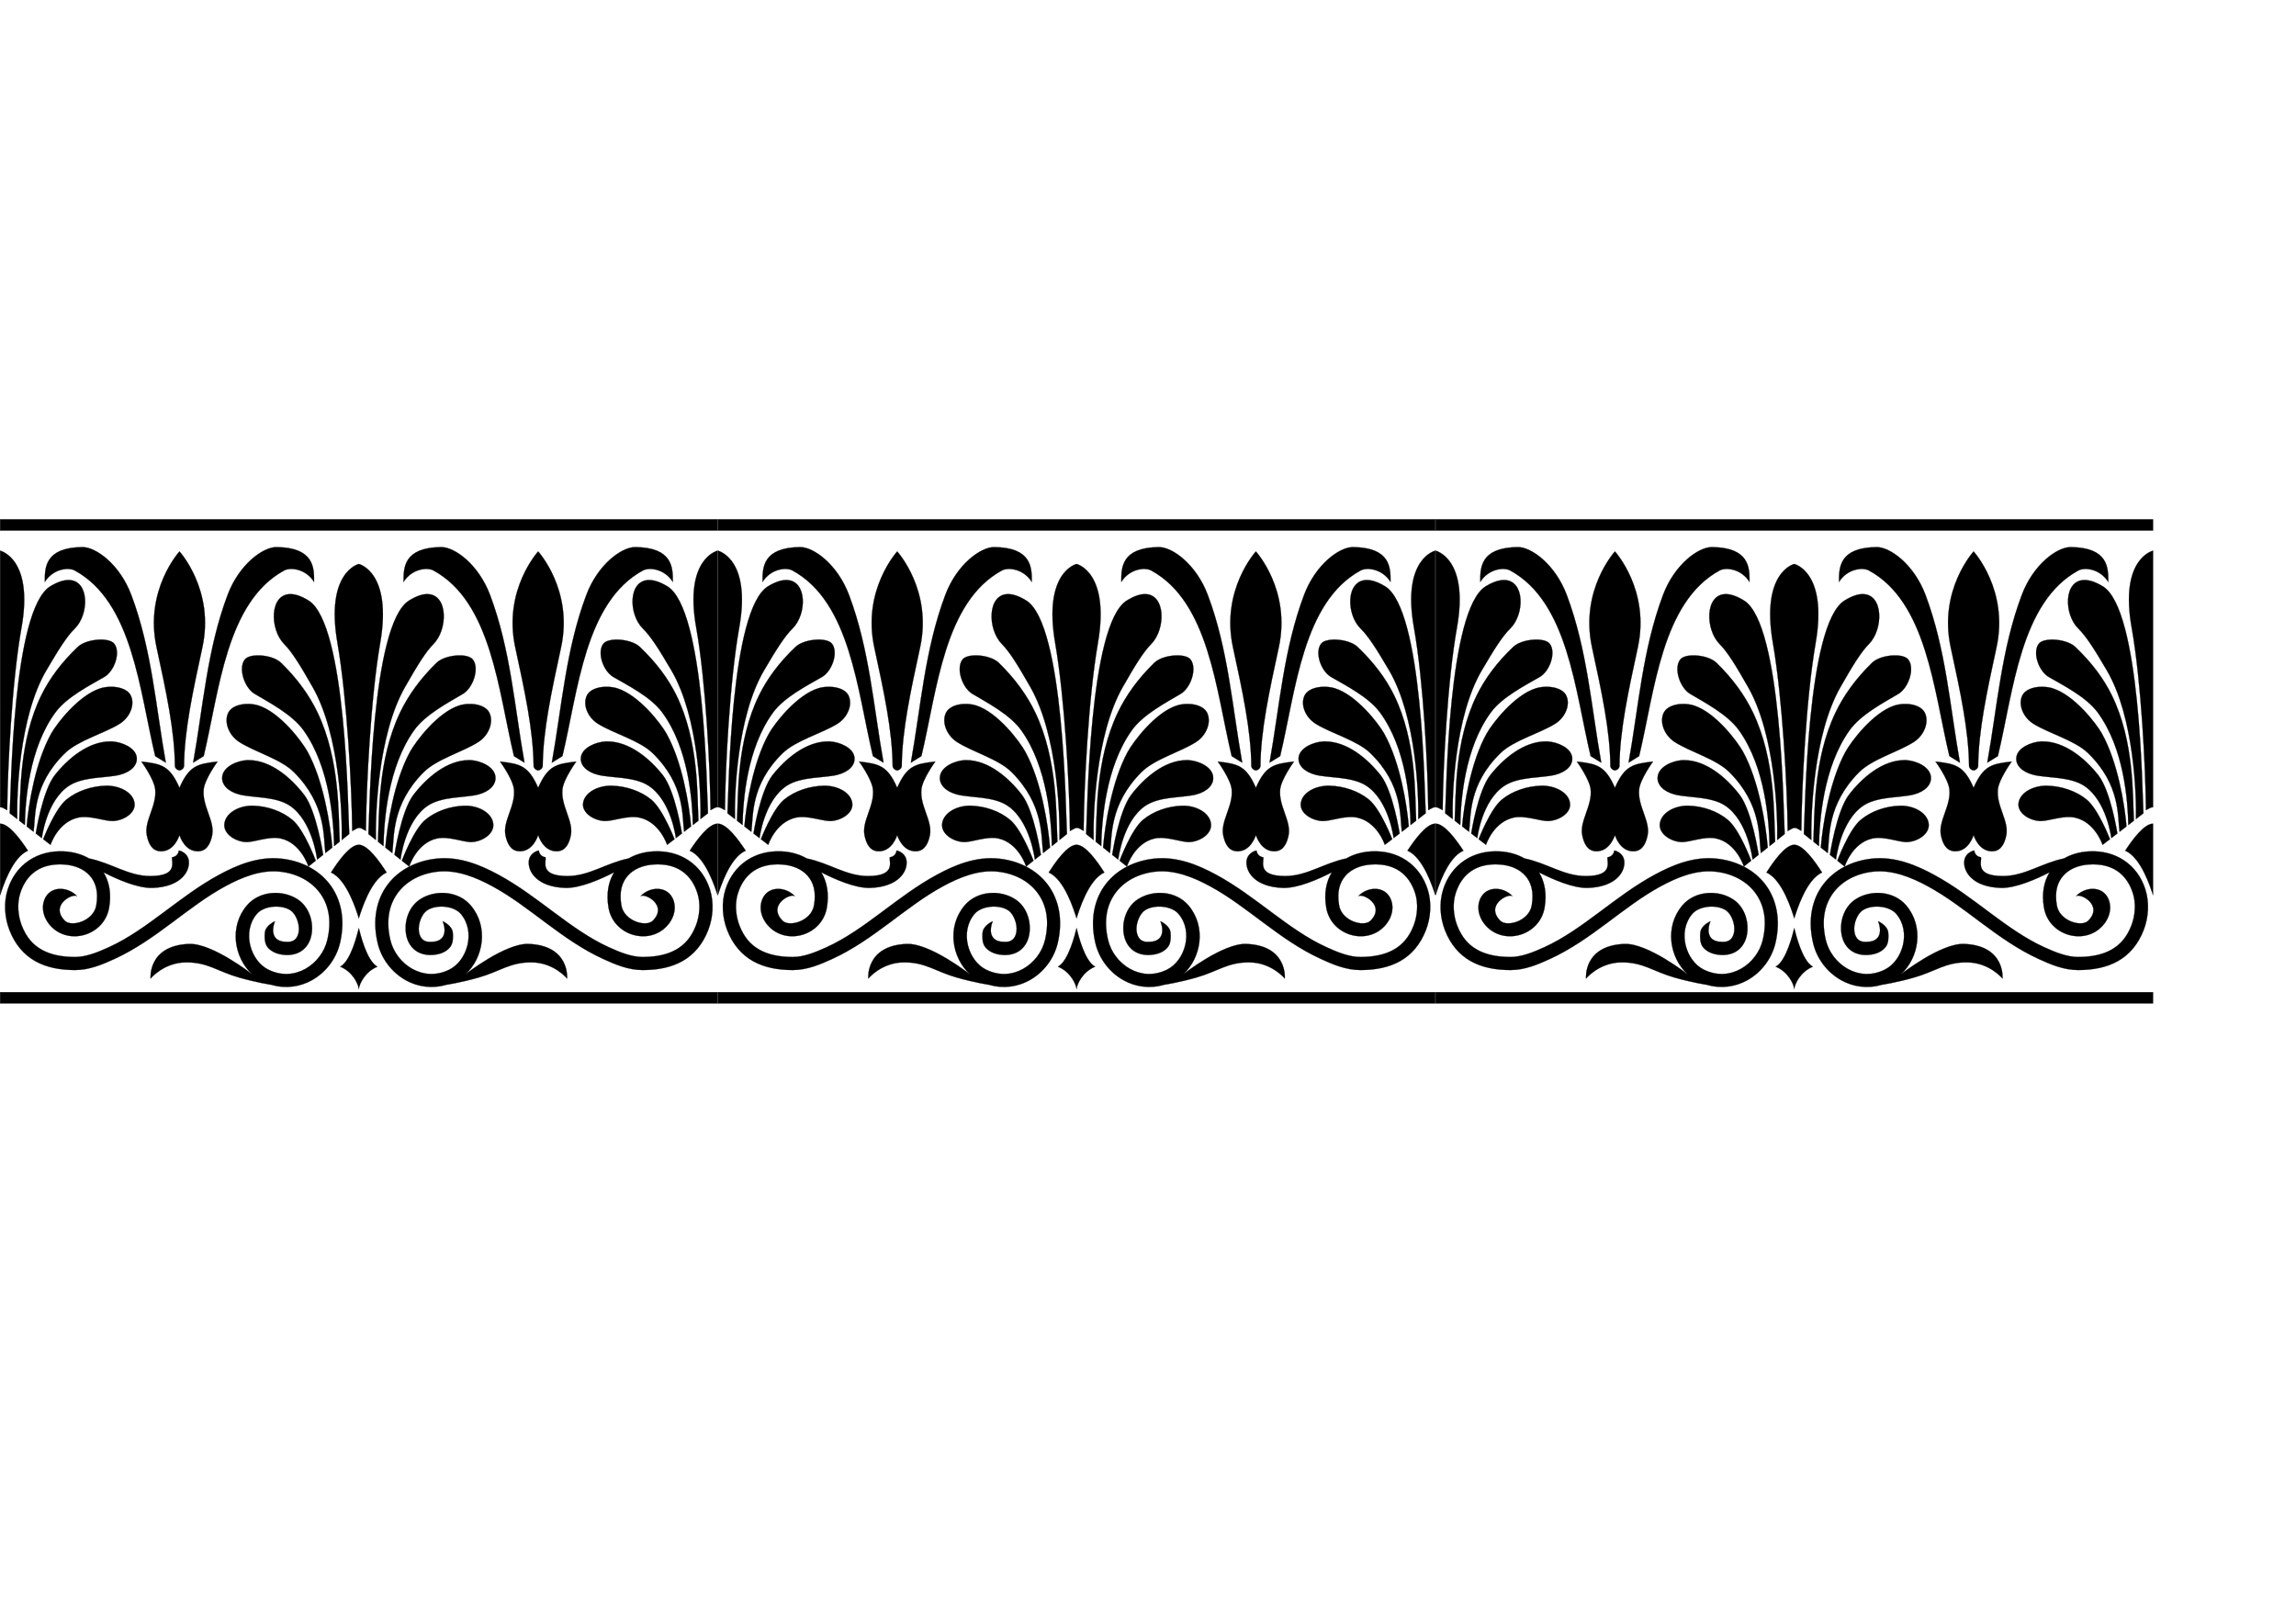
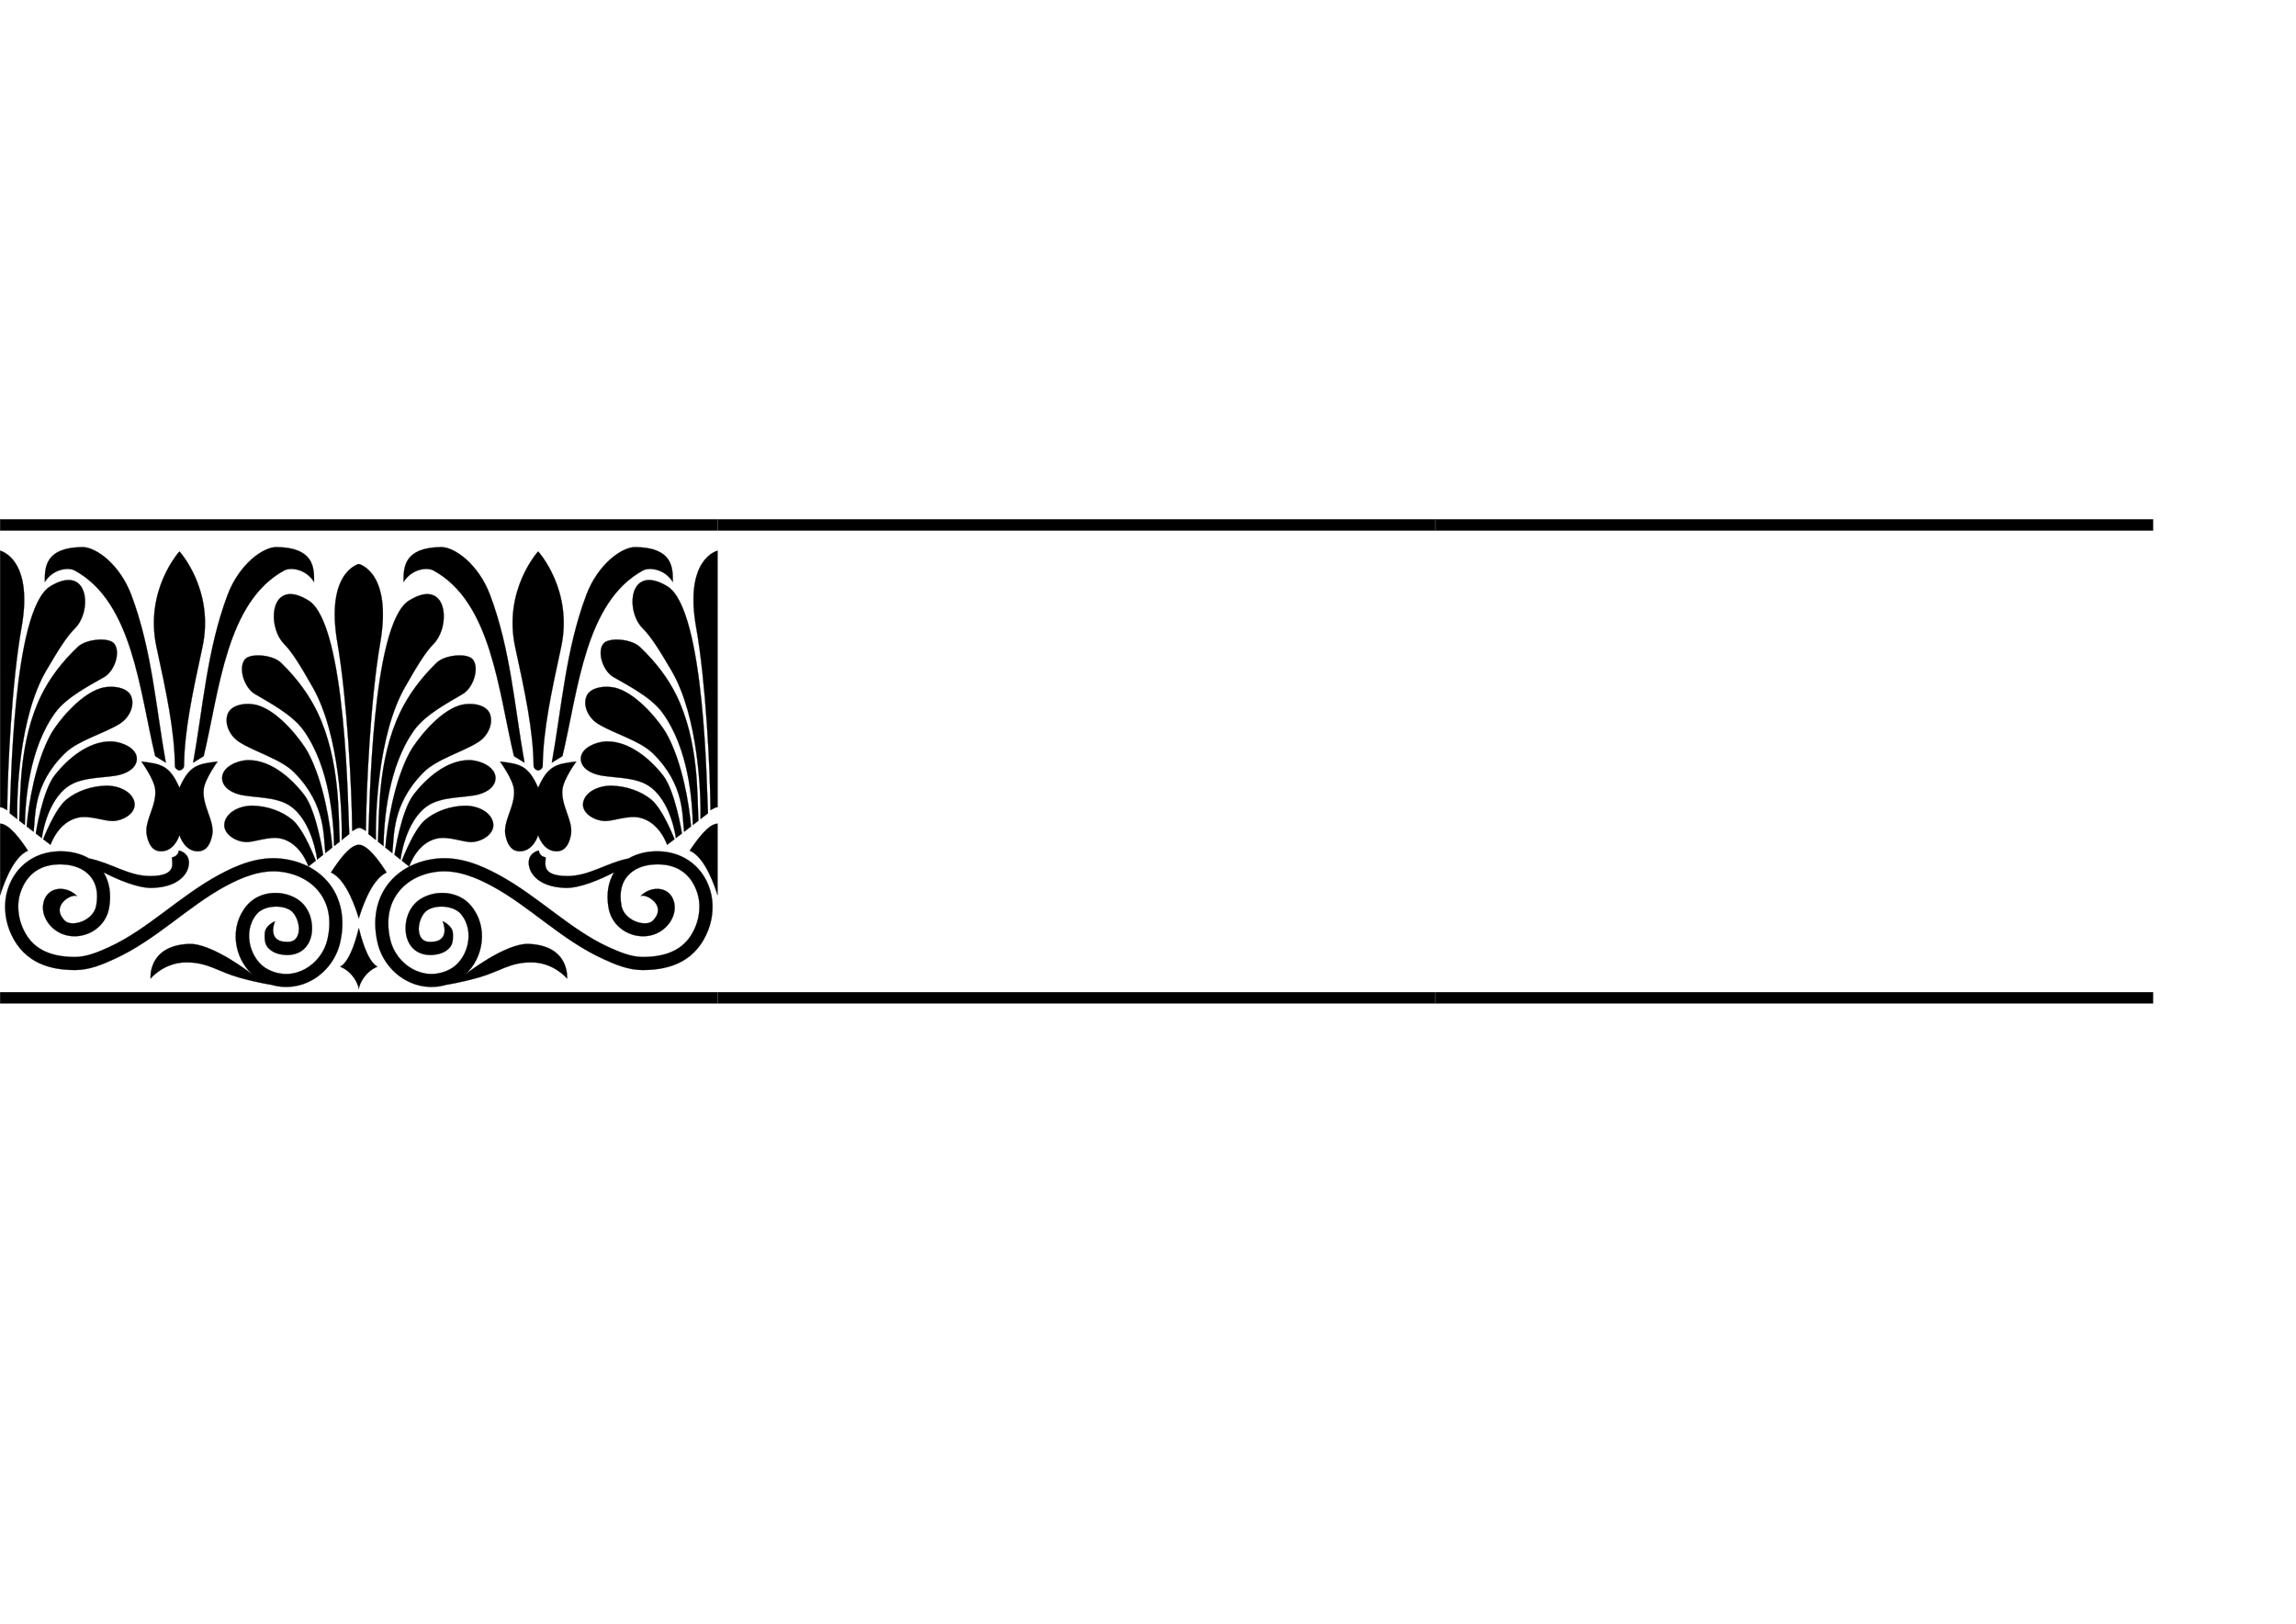
<svg xmlns="http://www.w3.org/2000/svg" xmlns:ns1="http://www.inkscape.org/namespaces/inkscape" xmlns:ns2="http://sodipodi.sourceforge.net/DTD/sodipodi-0.dtd" xmlns:xlink="http://www.w3.org/1999/xlink" width="297mm" height="210mm" id="svg2985" version="1.1" ns1:version="0.48.4 r9939" ns2:docname="Novo documento 2">
  <defs id="defs2987">
    <radialGradient id="radialGradient32" xlink:href="#linearGradient5834" r="271.385" gradientUnits="userSpaceOnUse" gradientTransform="matrix(1.594,2.949,-1.297,.701,328.158,-408.436)" cy="310.095" cx="119.686" />
    <radialGradient id="radialGradient30" xlink:href="#linearGradient5834" r="271.385" gradientUnits="userSpaceOnUse" gradientTransform="matrix(1.594,2.949,-1.297,.701,328.158,-408.436)" cy="310.095" cx="119.686" />
    <pattern id="pattern12" width="27.205" patternUnits="userSpaceOnUse" patternTransform="translate(-17.252,576.941)" height="20.238">
      <path id="path14" transform="matrix(.828,0,0,.828,-245.461,-685.612)" fill-opacity=".98" fill="#fff" d="m306.22,838.871c0,2.657-2.154,4.811-4.811,4.811s-4.811-2.154-4.811-4.811 2.154-4.811 4.811-4.811 4.811,2.154 4.811,4.811z" />
      <path id="path16" transform="matrix(.69,0,0,.69,-196.589,-562.607)" fill-opacity=".98" fill="#fff" d="m306.22,838.871c0,2.657-2.154,4.811-4.811,4.811s-4.811-2.154-4.811-4.811 2.154-4.811 4.811-4.811 4.811,2.154 4.811,4.811z" />
-       <path id="path18" transform="matrix(.552,0,0,.552,-154.02,-458.181)" fill-opacity=".98" fill="#fff" d="m306.22,838.871c0,2.657-2.154,4.811-4.811,4.811s-4.811-2.154-4.811-4.811 2.154-4.811 4.811-4.811 4.811,2.154 4.811,4.811z" />
      <path id="path20" transform="matrix(.414,0,0,.414,-107.138,-335.507)" fill-opacity=".98" fill="#fff" d="m306.22,838.871c0,2.657-2.154,4.811-4.811,4.811s-4.811-2.154-4.811-4.811 2.154-4.811 4.811-4.811 4.811,2.154 4.811,4.811z" />
      <path id="path22" transform="matrix(.414,0,0,.414,-118.418,-345.128)" fill-opacity=".98" fill="#fff" d="m306.22,838.871c0,2.657-2.154,4.811-4.811,4.811s-4.811-2.154-4.811-4.811 2.154-4.811 4.811-4.811 4.811,2.154 4.811,4.811z" />
      <path id="path24" transform="matrix(.414,0,0,.414,-105.479,-328.872)" fill-opacity=".98" fill="#fff" d="m306.22,838.871c0,2.657-2.154,4.811-4.811,4.811s-4.811-2.154-4.811-4.811 2.154-4.811 4.811-4.811 4.811,2.154 4.811,4.811z" />
-       <path id="path26" transform="matrix(.69,0,0,.69,-186.967,-573.555)" fill-opacity=".98" fill="#fff" d="m306.22,838.871c0,2.657-2.154,4.811-4.811,4.811s-4.811-2.154-4.811-4.811 2.154-4.811 4.811-4.811 4.811,2.154 4.811,4.811z" />
      <path id="path28" transform="matrix(.69,0,0,.69,-183.981,-564.929)" fill-opacity=".98" fill="#fff" d="m306.22,838.871c0,2.657-2.154,4.811-4.811,4.811s-4.811-2.154-4.811-4.811 2.154-4.811 4.811-4.811 4.811,2.154 4.811,4.811z" />
    </pattern>
    <linearGradient id="linearGradient6">
      <stop id="stop8" stop-color="#ccc" offset="0" />
      <stop id="stop10" stop-color="#1a1a1a" offset="1" />
    </linearGradient>
  </defs>
  <ns2:namedview ns1:document-units="mm" pagecolor="#ffffff" bordercolor="#666666" borderopacity="1.0" ns1:pageopacity="0.0" ns1:pageshadow="2" ns1:zoom="0.80231747" ns1:cx="526.18109" ns1:cy="372.04724" ns1:current-layer="layer1" id="namedview2989" showgrid="false" ns1:window-width="1301" ns1:window-height="744" ns1:window-x="65" ns1:window-y="24" ns1:window-maximized="1" />
  <g ns1:label="Layer 1" ns1:groupmode="layer" id="layer1">
    <g id="g3128" transform="matrix(1.064,0,0,1.064,-43.086,-56.841)">
      <g transform="translate(542.385,277.121)" id="g3805">
        <path d="m 157.75,237.271 329.653,0 0.009,-5.125 c -109.883,0 -219.78,0 -329.658,0 z" id="path40" ns1:connector-curvature="0" style="fill:#000000;stroke:#000000;stroke-width:0.1;stroke-miterlimit:4;stroke-opacity:1;stroke-dasharray:none" ns2:nodetypes="ccccc" />
        <path d="m 157.75,20.021 329.664,0 -0.004,-5.125 -329.652,0 z" id="path42" ns1:connector-curvature="0" style="fill:#000000;stroke:#000000;stroke-width:0.1;stroke-miterlimit:4;stroke-opacity:1;stroke-dasharray:none" ns2:nodetypes="ccccc" />
-         <path ns1:connector-curvature="0" id="path44" d="m 195.534,27.65 c -17.221,0.179 -17.307,9.457 -17.25,16 3.863,-6.092 10.888,-6.81 13.75,-5.25 26.572,14.486 29.754,55.083 36.969,85.281 l 4.875,3 c -4.607,-25.681 -6.401,-51.941 -15.844,-77.031 -5.327,-14.155 -16.325,-22.064 -22.5,-22 z m 89.219,0 c -6.175,-0.064 -17.173,7.845 -22.5,22 -9.442,25.091 -11.206,51.35 -15.812,77.031 l 4.844,-3 c 7.215,-30.198 10.397,-70.795 36.969,-85.281 2.862,-1.56 9.887,-0.842 13.75,5.25 0.057,-6.543 -0.029,-15.821 -17.25,-16 z m 75.625,0 c -17.221,0.179 -17.307,9.457 -17.25,16 3.863,-6.092 10.888,-6.81 13.75,-5.25 26.572,14.486 29.754,55.083 36.969,85.281 l 4.844,3 c -4.607,-25.681 -6.37,-51.941 -15.812,-77.031 -5.327,-14.155 -16.325,-22.064 -22.5,-22 z m 89.219,0 c -6.175,-0.064 -17.173,7.845 -22.5,22 -9.442,25.091 -11.237,51.35 -15.844,77.031 l 4.875,-3 c 7.215,-30.198 10.397,-70.795 36.969,-85.281 2.862,-1.56 9.887,-0.842 13.75,5.25 0.057,-6.543 -0.029,-15.821 -17.25,-16 z m -291.844,1.656 0.005,117.876 c 0.793,-0.089 1.502,0.338 3.245,1.311 0.163,-19.011 2.145,-59.092 6.562,-83.812 5.697,-31.88 -9.812,-35.375 -9.812,-35.375 z m 329.656,0 c 0,0 -15.509,3.495 -9.812,35.375 4.417,24.72 6.399,64.802 6.562,83.812 1.752,-0.978 2.459,-1.404 3.256,-1.31 L 487.409,29.306 z m -247.25,0.344 c 0,0 -16.233,17.718 -10.531,44.031 4.421,20.403 8.301,38.23 8.438,54.531 0.01,1.147 1.396,2.066 2.094,2 0.698,0.066 2.084,-0.853 2.094,-2 0.137,-16.301 4.017,-34.128 8.438,-54.531 C 256.391,47.368 240.159,29.65 240.159,29.65 z m 164.812,0 c 0,0 -16.233,17.718 -10.531,44.031 4.421,20.403 8.301,38.23 8.438,54.531 0.01,1.147 1.396,2.066 2.094,2 0.698,0.066 2.084,-0.853 2.094,-2 0.137,-16.301 4.017,-34.128 8.438,-54.531 C 421.204,47.368 404.971,29.65 404.971,29.65 z m -82.406,5.75 c 0,0 -15.509,3.584 -9.812,36.375 4.417,25.426 6.618,66.759 6.781,86.312 3.382,-1.875 3.009,-1.973 6.281,-0.094 0.163,-19.554 2.145,-60.792 6.562,-86.219 5.697,-32.791 -9.812,-36.375 -9.812,-36.375 z m -133.438,7.375 c -2.243,0.015 -4.984,0.862 -8.312,2.875 -17.437,10.548 -18.085,94.821 -18.656,104.281 l 3.438,2.656 c -0.237,-10.768 0.776,-46.807 13.375,-68.281 5.662,-9.651 9.421,-15.649 13.094,-19.25 6.697,-6.565 6.781,-22.347 -2.938,-22.281 z m 266.875,0 c -9.718,-0.066 -9.634,15.716 -2.938,22.281 3.673,3.601 7.463,9.599 13.125,19.25 12.599,21.475 13.612,57.514 13.375,68.281 l 3.438,-2.656 c -0.571,-9.46 -1.25,-93.734 -18.688,-104.281 -3.329,-2.013 -6.07,-2.86 -8.312,-2.875 z m -164.812,6.469 c -9.718,-0.068 -9.634,16.185 -2.938,22.938 3.673,3.704 7.432,9.854 13.094,19.781 12.599,22.088 13.612,59.175 13.375,70.25 l 3.438,-2.75 c -0.571,-9.731 -1.22,-96.401 -18.656,-107.25 -3.328,-2.071 -6.07,-2.953 -8.312,-2.969 z m 62.75,0 c -2.243,0.016 -4.984,0.898 -8.312,2.969 -17.437,10.849 -18.085,97.519 -18.656,107.25 l 3.438,2.75 c -0.237,-11.075 0.776,-48.162 13.375,-70.25 5.662,-9.927 9.421,-16.077 13.094,-19.781 6.696,-6.753 6.781,-23.005 -2.938,-22.938 z M 203.627,70.15 c -3.719,0.082 -7.97,1.241 -10.156,3.312 -7.531,7.137 -13.025,14.582 -16.75,22.156 -10.453,21.255 -9.568,45.978 -10.188,57.719 l 2.562,2 c 0.235,-11.062 1.875,-35.217 14.094,-51.781 5.214,-7.069 15.86,-12.424 22.406,-16.219 4.753,-2.755 7.666,-11.462 4.562,-15.344 -1.052,-1.316 -3.638,-1.908 -6.531,-1.844 z m 236.812,0 c -2.448,0.09 -4.549,0.693 -5.469,1.844 -3.103,3.882 -0.191,12.589 4.562,15.344 6.546,3.795 17.192,9.15 22.406,16.219 12.219,16.564 13.89,40.719 14.125,51.781 l 2.562,-2 c -0.62,-11.741 0.265,-36.464 -10.188,-57.719 -3.725,-7.574 -9.251,-15.019 -16.781,-22.156 -2.186,-2.072 -6.437,-3.231 -10.156,-3.312 -0.362,-0.008 -0.713,-0.013 -1.062,0 z m -164.812,7.25 c -2.447,0.093 -4.549,0.722 -5.469,1.906 -3.103,3.993 -0.19,12.947 4.562,15.781 6.546,3.903 17.192,9.417 22.406,16.688 12.218,17.037 13.859,41.872 14.094,53.25 l 2.562,-2.062 c -0.619,-12.076 0.265,-37.482 -10.188,-59.344 -3.725,-7.791 -9.22,-15.471 -16.75,-22.812 -2.186,-2.131 -6.437,-3.322 -10.156,-3.406 -0.362,-0.008 -0.713,-0.013 -1.062,0 z m 92.812,0 c -3.719,0.084 -7.97,1.275 -10.156,3.406 -7.53,7.341 -13.025,15.022 -16.75,22.812 -10.452,21.862 -9.568,47.268 -10.188,59.344 l 2.562,2.062 c 0.235,-11.378 1.876,-36.213 14.094,-53.25 5.214,-7.271 15.86,-12.784 22.406,-16.688 4.753,-2.834 7.666,-11.788 4.562,-15.781 -1.052,-1.353 -3.638,-1.972 -6.531,-1.906 z m -160.375,14.438 c -1.503,0.058 -2.98,0.288 -4.25,0.688 -9.931,3.122 -19.959,16.087 -22.562,20.719 -7.342,13.061 -10.477,32.771 -11.312,42.719 l 3.188,2.469 c 0.973,-6.969 -0.576,-21.494 14.406,-36.094 6.051,-5.896 17.905,-9.017 25.125,-13.5 4.924,-3.058 7.283,-9.191 4.938,-13.375 -1.415,-2.342 -4.678,-3.461 -8.031,-3.625 -0.503,-0.025 -0.999,-0.019 -1.5,0 z m 227.5,0 c -3.353,0.164 -6.617,1.283 -8.031,3.625 -2.346,4.184 0.013,10.317 4.938,13.375 7.22,4.483 19.074,7.604 25.125,13.5 14.982,14.6 13.465,29.125 14.438,36.094 l 3.188,-2.469 c -0.835,-9.948 -4.002,-29.658 -11.344,-42.719 -2.603,-4.631 -12.631,-17.597 -22.562,-20.719 -1.27,-0.399 -2.747,-0.63 -4.25,-0.688 -0.501,-0.019 -0.997,-0.025 -1.5,0 z m -164.812,7.875 c -3.353,0.169 -6.617,1.341 -8.031,3.75 -2.346,4.304 0.013,10.605 4.938,13.75 7.22,4.612 19.075,7.81 25.125,13.875 14.982,15.017 13.433,29.957 14.406,37.125 l 3.188,-2.531 c -0.835,-10.232 -3.971,-30.503 -11.312,-43.938 -2.603,-4.764 -12.632,-18.102 -22.562,-21.312 -1.694,-0.548 -3.738,-0.82 -5.75,-0.719 z m 102.125,0 c -1.503,0.059 -2.98,0.308 -4.25,0.719 -9.931,3.211 -19.959,16.549 -22.562,21.312 -7.341,13.434 -10.477,33.705 -11.312,43.938 l 3.188,2.531 c 0.973,-7.168 -0.575,-22.108 14.406,-37.125 6.05,-6.065 17.905,-9.263 25.125,-13.875 4.924,-3.145 7.283,-9.446 4.938,-13.75 -1.415,-2.409 -4.678,-3.581 -8.031,-3.75 -0.503,-0.025 -0.999,-0.02 -1.5,0 z m -164.625,17.219 c -9.985,0.065 -19.292,7.77 -25.375,15.469 -5.742,7.267 -8.75,26.812 -8.75,26.812 l 2.781,2.125 c 0,0 2.069,-17.253 12.531,-24.062 6.593,-4.292 17.196,-3.468 23.219,-5 5.244,-1.334 8.357,-4.453 7.844,-8.125 -0.603,-4.316 -6.654,-6.934 -11.344,-7.219 -0.313,-0.019 -0.608,-0.002 -0.906,0 z m 227.719,0 c -4.69,0.284 -10.74,2.903 -11.344,7.219 -0.513,3.672 2.6,6.791 7.844,8.125 6.023,1.532 16.625,0.708 23.219,5 10.462,6.81 12.562,24.062 12.562,24.062 l 2.781,-2.125 c 0,0 -3.039,-19.545 -8.781,-26.812 -6.083,-7.698 -15.39,-15.403 -25.375,-15.469 -0.299,-0.002 -0.594,-0.019 -0.906,0 z m -164.812,8.594 c -4.69,0.293 -10.74,2.998 -11.344,7.438 -0.513,3.777 2.6,6.972 7.844,8.344 6.023,1.575 16.626,0.742 23.219,5.156 10.462,7.004 12.531,24.75 12.531,24.75 l 2.781,-2.188 c 0,0 -3.008,-20.119 -8.75,-27.594 -6.082,-7.918 -15.39,-15.839 -25.375,-15.906 -0.299,-0.002 -0.594,-0.019 -0.906,0 z m 101.906,0 c -9.985,0.067 -19.293,7.988 -25.375,15.906 -5.742,7.475 -8.75,27.594 -8.75,27.594 l 2.781,2.188 c 0,0 2.069,-17.746 12.531,-24.75 6.593,-4.414 17.196,-3.581 23.219,-5.156 5.244,-1.372 8.357,-4.567 7.844,-8.344 -0.603,-4.439 -6.654,-7.145 -11.344,-7.438 -0.313,-0.019 -0.608,-0.002 -0.906,0 z m -150.406,0.656 c 0,0 5.84,8.033 6.344,12.75 0.81,7.587 -5.146,14.578 -3.875,21.031 0.72,3.657 2.285,7.108 6,7.406 6.684,0.536 9.031,-7.406 9.031,-7.406 0,0 2.316,7.942 9,7.406 3.715,-0.298 5.311,-3.75 6.031,-7.406 1.271,-6.453 -4.716,-13.444 -3.906,-21.031 0.503,-4.717 6.375,-12.75 6.375,-12.75 -9.238,1.048 -13.023,1.862 -17.5,12.031 -4.477,-10.169 -8.262,-10.983 -17.5,-12.031 z m 164.812,0 c 0,0 5.872,8.033 6.375,12.75 0.81,7.587 -5.177,14.578 -3.906,21.031 0.72,3.657 2.316,7.108 6.031,7.406 6.684,0.536 9,-7.406 9,-7.406 0,0 2.347,7.942 9.031,7.406 3.715,-0.298 5.28,-3.75 6,-7.406 1.271,-6.453 -4.685,-13.444 -3.875,-21.031 0.503,-4.717 6.344,-12.75 6.344,-12.75 -9.238,1.048 -13.023,1.862 -17.5,12.031 -4.477,-10.169 -8.262,-10.983 -17.5,-12.031 z m -181.125,11.094 c -6.442,0.161 -13.231,2.334 -18.156,6.375 -5.351,4.391 -10.656,18.188 -10.656,18.188 l 3.375,2.594 c 0,0 3.395,-10.552 12.812,-12.531 5.283,-1.11 12.157,1.751 15.906,1.594 4.847,-0.203 10.594,-3.679 9.875,-8.344 -0.767,-4.978 -7.107,-8.026 -13.156,-7.875 z m 232.438,0 c -6.049,-0.151 -12.389,2.897 -13.156,7.875 -0.719,4.664 5.028,8.141 9.875,8.344 3.749,0.157 10.623,-2.704 15.906,-1.594 9.418,1.979 12.812,12.531 12.812,12.531 l 3.406,-2.594 c 0,0 -5.336,-13.797 -10.688,-18.188 -4.925,-4.041 -11.714,-6.214 -18.156,-6.375 z m -165.938,9.188 c -5.684,0.235 -11.312,3.294 -12.031,8.094 -0.719,4.8 5.028,8.385 9.875,8.594 3.749,0.161 10.623,-2.798 15.906,-1.656 9.417,2.035 12.812,12.906 12.812,12.906 l 3.375,-2.688 c 0,0 -5.305,-14.171 -10.656,-18.688 -4.925,-4.156 -11.714,-6.397 -18.156,-6.562 -0.378,-0.01 -0.746,-0.016 -1.125,0 z m 98.312,0 c -6.442,0.165 -13.232,2.406 -18.156,6.562 -5.351,4.516 -10.656,18.688 -10.656,18.688 l 3.375,2.688 c 0,0 3.395,-10.871 12.812,-12.906 5.283,-1.142 12.157,1.817 15.906,1.656 4.847,-0.208 10.594,-3.796 9.875,-8.594 -0.767,-5.12 -7.107,-8.249 -13.156,-8.094 z m -213.406,8.25 0,32.844 c 1.03,-3.109 5.39,-17.271 12.781,-20.438 -3.179,-4.835 -8.596,-12.376 -12.781,-12.406 z m 329.656,0 c -4.185,0.03 -9.602,7.572 -12.781,12.406 7.391,3.167 11.752,17.329 12.781,20.438 z m -164.844,9.688 c -4.185,0.031 -9.602,7.777 -12.781,12.75 7.391,3.257 11.752,17.834 12.781,21.031 1.029,-3.198 5.39,-17.774 12.781,-21.031 -3.179,-4.973 -8.596,-12.719 -12.781,-12.75 z m -82.688,2.625 c 0,0 -0.234,2.801 -3.094,3.094 -0.508,2.014 3.082,8.636 -10.031,8.656 -10.039,0.015 -17.804,-5.989 -28.156,-8.094 -3.269,-1.899 -7.102,-2.961 -11.094,-3.219 -12.682,-0.818 -22.706,6.13 -26.281,17.5 -1.911,6.079 -1.428,12.854 0.812,18.656 2.513,6.508 6.6,11.273 11.812,14.219 5.212,2.946 11.437,4.116 18.281,4.125 6.673,0.009 12.754,-2.625 18.156,-5.094 19.116,-8.737 33.702,-24.077 50.938,-33.406 7.556,-4.09 16.219,-7.649 25.031,-6.719 7.609,0.803 14.1,4.162 18.156,9.438 4.057,5.276 5.88,12.512 3.688,21.906 -1.304,5.59 -5.13,10.565 -10.062,13.312 -4.932,2.747 -10.835,3.381 -16.969,0.406 -8.25,-4.002 -12.391,-17.382 -5.344,-25.656 3.166,-3.717 11.083,-4.446 15.406,-1.656 2.485,1.603 4.291,6.198 3.844,9.688 -0.224,1.745 -0.873,3.051 -1.844,3.844 -0.971,0.793 -2.372,1.216 -5.062,0.906 -5.818,-0.67 -5.4,-6.037 -4.031,-9.375 0,0 -4.375,1.853 -4.656,5.281 -0.145,1.766 -0.231,4.649 1.156,6.469 1.388,1.819 3.668,3.065 6.562,3.531 3.919,0.631 7.39,-0.179 9.812,-2.156 2.422,-1.977 3.661,-4.863 4.031,-7.75 0.741,-5.774 -1.445,-12.198 -6.562,-15.5 -7.1,-4.582 -17.569,-3.82 -23.219,2.812 -8.32,9.768 -5.93,24.064 2.438,31.688 -0.11,-0.086 -18.349,-14.387 -29.062,-13.969 -19.085,0.746 -17.656,15.906 -17.656,15.906 0,0 6.018,-7.368 16.281,-7.438 10.07,-0.068 14.447,4.156 24.469,7 8.114,2.303 14.728,3.3 14.812,3.312 6.582,1.919 13.176,0.889 18.531,-2.094 6.444,-3.59 11.263,-9.878 12.969,-17.188 2.525,-10.819 0.407,-20.221 -4.781,-26.969 -5.188,-6.747 -13.282,-10.769 -22.281,-11.719 -10.775,-1.138 -20.564,3.111 -28.5,7.406 -18.368,9.942 -32.889,25.158 -50.594,33.25 -5.262,2.405 -10.605,4.538 -15.656,4.531 -6.16,-0.009 -11.291,-1.102 -15.312,-3.375 -4.021,-2.273 -7.06,-5.697 -9.156,-11.125 -1.766,-4.574 -2.144,-10.155 -0.719,-14.688 2.875,-9.143 9.717,-13.988 20.188,-13.312 4.975,0.321 9.18,2.13 11.844,5.156 2.664,3.026 4.053,7.343 2.938,13.688 -1.261,7.173 -11.388,10.064 -14.438,6.969 -7.011,-7.117 3.569,-12.726 5.625,-11.281 -4.148,-4.304 -11.299,-4.635 -14.281,0.188 -2.325,3.759 -1.794,9.093 1.969,13.312 8.379,9.396 24.781,4.668 27.031,-8.125 1.132,-6.434 0.087,-12.04 -2.562,-16.312 6.12,3.148 15.69,7.386 22.5,7.156 12.995,-0.438 17.284,-7.553 16.688,-12.469 -0.332,-2.736 -2.579,-4.251 -4.562,-4.719 z m 165.375,0 c -1.983,0.468 -4.231,1.983 -4.562,4.719 -0.596,4.916 3.693,12.03 16.688,12.469 6.81,0.23 16.38,-4.008 22.5,-7.156 -2.65,4.273 -3.694,9.879 -2.562,16.312 2.25,12.793 18.652,17.521 27.031,8.125 3.763,-4.219 4.293,-9.554 1.969,-13.312 -2.982,-4.822 -10.133,-4.492 -14.281,-0.188 2.056,-1.445 12.636,4.165 5.625,11.281 -3.05,3.096 -13.176,0.204 -14.438,-6.969 -1.116,-6.344 0.274,-10.661 2.938,-13.688 2.664,-3.026 6.869,-4.835 11.844,-5.156 10.47,-0.676 17.313,4.169 20.188,13.312 1.425,4.532 1.048,10.113 -0.719,14.688 -2.096,5.428 -5.135,8.852 -9.156,11.125 -4.021,2.273 -9.152,3.366 -15.312,3.375 -5.051,0.007 -10.394,-2.126 -15.656,-4.531 -17.705,-8.092 -32.225,-23.308 -50.594,-33.25 -7.936,-4.296 -17.725,-8.544 -28.5,-7.406 -8.999,0.95 -17.093,4.971 -22.281,11.719 -5.188,6.747 -7.306,16.15 -4.781,26.969 1.706,7.309 6.524,13.598 12.969,17.188 5.356,2.983 11.949,4.013 18.531,2.094 0.084,-0.013 6.698,-1.01 14.812,-3.312 10.022,-2.844 14.398,-7.068 24.469,-7 10.263,0.069 16.281,7.438 16.281,7.438 0,0 1.429,-15.16 -17.656,-15.906 -10.713,-0.419 -28.952,13.882 -29.062,13.969 8.368,-7.623 10.758,-21.92 2.438,-31.688 -5.65,-6.632 -16.119,-7.394 -23.219,-2.812 -5.117,3.302 -7.303,9.726 -6.562,15.5 0.37,2.887 1.609,5.773 4.031,7.75 2.422,1.977 5.893,2.787 9.812,2.156 2.895,-0.466 5.175,-1.712 6.562,-3.531 1.388,-1.819 1.301,-4.703 1.156,-6.469 -0.282,-3.428 -4.656,-5.281 -4.656,-5.281 1.369,3.338 1.787,8.705 -4.031,9.375 -2.69,0.31 -4.092,-0.114 -5.062,-0.906 -0.971,-0.793 -1.62,-2.099 -1.844,-3.844 -0.448,-3.49 1.359,-8.084 3.844,-9.688 4.323,-2.79 12.24,-2.061 15.406,1.656 7.048,8.274 2.907,21.654 -5.344,25.656 -6.134,2.975 -12.036,2.341 -16.969,-0.406 -4.932,-2.747 -8.758,-7.723 -10.062,-13.312 -2.192,-9.394 -0.369,-16.631 3.688,-21.906 4.057,-5.276 10.548,-8.634 18.156,-9.438 8.812,-0.93 17.476,2.629 25.031,6.719 17.236,9.329 31.821,24.669 50.938,33.406 5.402,2.469 11.483,5.103 18.156,5.094 6.844,-0.009 13.069,-1.179 18.281,-4.125 5.212,-2.946 9.299,-7.711 11.812,-14.219 2.241,-5.802 2.724,-12.577 0.812,-18.656 -3.575,-11.37 -13.6,-18.318 -26.281,-17.5 -3.992,0.258 -7.825,1.32 -11.094,3.219 -10.352,2.105 -18.117,8.109 -28.156,8.094 -13.114,-0.02 -9.524,-6.643 -10.031,-8.656 -2.86,-0.293 -3.094,-3.094 -3.094,-3.094 z m -82.688,35.656 c -0.69,2.682 -3.579,14.987 -8.531,17.719 5.692,2.366 8.334,7.981 8.531,10.312 0.197,-2.331 2.839,-7.947 8.531,-10.312 -4.953,-2.731 -7.841,-15.037 -8.531,-17.719 z" style="fill:#000000;stroke:#000000;stroke-width:0.1;stroke-miterlimit:4;stroke-opacity:1;stroke-dasharray:none" ns2:nodetypes="scsccssssccscsscsccssssccscscccscccscccccscccsccscccsccsccscccsccssccssccscsssccsscsccsscsssccsssscsssccsscccsssccsscccssccssscccsccsscccccssccscccscssccssscssccssccccsccssscccsssccscccsssccscccsccssscccssscsssccccssscssscccssccssssssssccsscsssccsccssccsssscccccccccccccccscsssscsssssssssssscssssssscscsscsssssscssssssscssscssccsscssscsssssssssssssscsscscssssssscsssssssssssscsssscsccccccc" />
      </g>
      <g transform="translate(-117.195,277.121)" id="g3810">
        <path ns2:nodetypes="ccccc" style="fill:#000000;stroke:#000000;stroke-width:0.1;stroke-miterlimit:4;stroke-opacity:1;stroke-dasharray:none" ns1:connector-curvature="0" id="path3812" d="m 157.75,237.271 329.653,0 0.009,-5.125 c -109.883,0 -219.78,0 -329.658,0 z" />
        <path ns2:nodetypes="ccccc" style="fill:#000000;stroke:#000000;stroke-width:0.1;stroke-miterlimit:4;stroke-opacity:1;stroke-dasharray:none" ns1:connector-curvature="0" id="path3814" d="m 157.75,20.021 329.664,0 -0.004,-5.125 -329.652,0 z" />
        <path ns2:nodetypes="scsccssssccscsscsccssssccscscccscccscccccscccsccscccsccsccscccsccssccssccscsssccsscsccsscsssccsssscsssccsscccsssccsscccssccssscccsccsscccccssccscccscssccssscssccssccccsccssscccsssccscccsssccscccsccssscccssscsssccccssscssscccssccssssssssccsscsssccsccssccsssscccccccccccccccscsssscsssssssssssscssssssscscsscsssssscssssssscssscssccsscssscsssssssssssssscsscscssssssscsssssssssssscsssscsccccccc" style="fill:#000000;stroke:#000000;stroke-width:0.1;stroke-miterlimit:4;stroke-opacity:1;stroke-dasharray:none" d="m 195.534,27.65 c -17.221,0.179 -17.307,9.457 -17.25,16 3.863,-6.092 10.888,-6.81 13.75,-5.25 26.572,14.486 29.754,55.083 36.969,85.281 l 4.875,3 c -4.607,-25.681 -6.401,-51.941 -15.844,-77.031 -5.327,-14.155 -16.325,-22.064 -22.5,-22 z m 89.219,0 c -6.175,-0.064 -17.173,7.845 -22.5,22 -9.442,25.091 -11.206,51.35 -15.812,77.031 l 4.844,-3 c 7.215,-30.198 10.397,-70.795 36.969,-85.281 2.862,-1.56 9.887,-0.842 13.75,5.25 0.057,-6.543 -0.029,-15.821 -17.25,-16 z m 75.625,0 c -17.221,0.179 -17.307,9.457 -17.25,16 3.863,-6.092 10.888,-6.81 13.75,-5.25 26.572,14.486 29.754,55.083 36.969,85.281 l 4.844,3 c -4.607,-25.681 -6.37,-51.941 -15.812,-77.031 -5.327,-14.155 -16.325,-22.064 -22.5,-22 z m 89.219,0 c -6.175,-0.064 -17.173,7.845 -22.5,22 -9.442,25.091 -11.237,51.35 -15.844,77.031 l 4.875,-3 c 7.215,-30.198 10.397,-70.795 36.969,-85.281 2.862,-1.56 9.887,-0.842 13.75,5.25 0.057,-6.543 -0.029,-15.821 -17.25,-16 z m -291.844,1.656 0.005,117.876 c 0.793,-0.089 1.502,0.338 3.245,1.311 0.163,-19.011 2.145,-59.092 6.562,-83.812 5.697,-31.88 -9.812,-35.375 -9.812,-35.375 z m 329.656,0 c 0,0 -15.509,3.495 -9.812,35.375 4.417,24.72 6.399,64.802 6.562,83.812 1.752,-0.978 2.459,-1.404 3.256,-1.31 L 487.409,29.306 z m -247.25,0.344 c 0,0 -16.233,17.718 -10.531,44.031 4.421,20.403 8.301,38.23 8.438,54.531 0.01,1.147 1.396,2.066 2.094,2 0.698,0.066 2.084,-0.853 2.094,-2 0.137,-16.301 4.017,-34.128 8.438,-54.531 C 256.391,47.368 240.159,29.65 240.159,29.65 z m 164.812,0 c 0,0 -16.233,17.718 -10.531,44.031 4.421,20.403 8.301,38.23 8.438,54.531 0.01,1.147 1.396,2.066 2.094,2 0.698,0.066 2.084,-0.853 2.094,-2 0.137,-16.301 4.017,-34.128 8.438,-54.531 C 421.204,47.368 404.971,29.65 404.971,29.65 z m -82.406,5.75 c 0,0 -15.509,3.584 -9.812,36.375 4.417,25.426 6.618,66.759 6.781,86.312 3.382,-1.875 3.009,-1.973 6.281,-0.094 0.163,-19.554 2.145,-60.792 6.562,-86.219 5.697,-32.791 -9.812,-36.375 -9.812,-36.375 z m -133.438,7.375 c -2.243,0.015 -4.984,0.862 -8.312,2.875 -17.437,10.548 -18.085,94.821 -18.656,104.281 l 3.438,2.656 c -0.237,-10.768 0.776,-46.807 13.375,-68.281 5.662,-9.651 9.421,-15.649 13.094,-19.25 6.697,-6.565 6.781,-22.347 -2.938,-22.281 z m 266.875,0 c -9.718,-0.066 -9.634,15.716 -2.938,22.281 3.673,3.601 7.463,9.599 13.125,19.25 12.599,21.475 13.612,57.514 13.375,68.281 l 3.438,-2.656 c -0.571,-9.46 -1.25,-93.734 -18.688,-104.281 -3.329,-2.013 -6.07,-2.86 -8.312,-2.875 z m -164.812,6.469 c -9.718,-0.068 -9.634,16.185 -2.938,22.938 3.673,3.704 7.432,9.854 13.094,19.781 12.599,22.088 13.612,59.175 13.375,70.25 l 3.438,-2.75 c -0.571,-9.731 -1.22,-96.401 -18.656,-107.25 -3.328,-2.071 -6.07,-2.953 -8.312,-2.969 z m 62.75,0 c -2.243,0.016 -4.984,0.898 -8.312,2.969 -17.437,10.849 -18.085,97.519 -18.656,107.25 l 3.438,2.75 c -0.237,-11.075 0.776,-48.162 13.375,-70.25 5.662,-9.927 9.421,-16.077 13.094,-19.781 6.696,-6.753 6.781,-23.005 -2.938,-22.938 z M 203.627,70.15 c -3.719,0.082 -7.97,1.241 -10.156,3.312 -7.531,7.137 -13.025,14.582 -16.75,22.156 -10.453,21.255 -9.568,45.978 -10.188,57.719 l 2.562,2 c 0.235,-11.062 1.875,-35.217 14.094,-51.781 5.214,-7.069 15.86,-12.424 22.406,-16.219 4.753,-2.755 7.666,-11.462 4.562,-15.344 -1.052,-1.316 -3.638,-1.908 -6.531,-1.844 z m 236.812,0 c -2.448,0.09 -4.549,0.693 -5.469,1.844 -3.103,3.882 -0.191,12.589 4.562,15.344 6.546,3.795 17.192,9.15 22.406,16.219 12.219,16.564 13.89,40.719 14.125,51.781 l 2.562,-2 c -0.62,-11.741 0.265,-36.464 -10.188,-57.719 -3.725,-7.574 -9.251,-15.019 -16.781,-22.156 -2.186,-2.072 -6.437,-3.231 -10.156,-3.312 -0.362,-0.008 -0.713,-0.013 -1.062,0 z m -164.812,7.25 c -2.447,0.093 -4.549,0.722 -5.469,1.906 -3.103,3.993 -0.19,12.947 4.562,15.781 6.546,3.903 17.192,9.417 22.406,16.688 12.218,17.037 13.859,41.872 14.094,53.25 l 2.562,-2.062 c -0.619,-12.076 0.265,-37.482 -10.188,-59.344 -3.725,-7.791 -9.22,-15.471 -16.75,-22.812 -2.186,-2.131 -6.437,-3.322 -10.156,-3.406 -0.362,-0.008 -0.713,-0.013 -1.062,0 z m 92.812,0 c -3.719,0.084 -7.97,1.275 -10.156,3.406 -7.53,7.341 -13.025,15.022 -16.75,22.812 -10.452,21.862 -9.568,47.268 -10.188,59.344 l 2.562,2.062 c 0.235,-11.378 1.876,-36.213 14.094,-53.25 5.214,-7.271 15.86,-12.784 22.406,-16.688 4.753,-2.834 7.666,-11.788 4.562,-15.781 -1.052,-1.353 -3.638,-1.972 -6.531,-1.906 z m -160.375,14.438 c -1.503,0.058 -2.98,0.288 -4.25,0.688 -9.931,3.122 -19.959,16.087 -22.562,20.719 -7.342,13.061 -10.477,32.771 -11.312,42.719 l 3.188,2.469 c 0.973,-6.969 -0.576,-21.494 14.406,-36.094 6.051,-5.896 17.905,-9.017 25.125,-13.5 4.924,-3.058 7.283,-9.191 4.938,-13.375 -1.415,-2.342 -4.678,-3.461 -8.031,-3.625 -0.503,-0.025 -0.999,-0.019 -1.5,0 z m 227.5,0 c -3.353,0.164 -6.617,1.283 -8.031,3.625 -2.346,4.184 0.013,10.317 4.938,13.375 7.22,4.483 19.074,7.604 25.125,13.5 14.982,14.6 13.465,29.125 14.438,36.094 l 3.188,-2.469 c -0.835,-9.948 -4.002,-29.658 -11.344,-42.719 -2.603,-4.631 -12.631,-17.597 -22.562,-20.719 -1.27,-0.399 -2.747,-0.63 -4.25,-0.688 -0.501,-0.019 -0.997,-0.025 -1.5,0 z m -164.812,7.875 c -3.353,0.169 -6.617,1.341 -8.031,3.75 -2.346,4.304 0.013,10.605 4.938,13.75 7.22,4.612 19.075,7.81 25.125,13.875 14.982,15.017 13.433,29.957 14.406,37.125 l 3.188,-2.531 c -0.835,-10.232 -3.971,-30.503 -11.312,-43.938 -2.603,-4.764 -12.632,-18.102 -22.562,-21.312 -1.694,-0.548 -3.738,-0.82 -5.75,-0.719 z m 102.125,0 c -1.503,0.059 -2.98,0.308 -4.25,0.719 -9.931,3.211 -19.959,16.549 -22.562,21.312 -7.341,13.434 -10.477,33.705 -11.312,43.938 l 3.188,2.531 c 0.973,-7.168 -0.575,-22.108 14.406,-37.125 6.05,-6.065 17.905,-9.263 25.125,-13.875 4.924,-3.145 7.283,-9.446 4.938,-13.75 -1.415,-2.409 -4.678,-3.581 -8.031,-3.75 -0.503,-0.025 -0.999,-0.02 -1.5,0 z m -164.625,17.219 c -9.985,0.065 -19.292,7.77 -25.375,15.469 -5.742,7.267 -8.75,26.812 -8.75,26.812 l 2.781,2.125 c 0,0 2.069,-17.253 12.531,-24.062 6.593,-4.292 17.196,-3.468 23.219,-5 5.244,-1.334 8.357,-4.453 7.844,-8.125 -0.603,-4.316 -6.654,-6.934 -11.344,-7.219 -0.313,-0.019 -0.608,-0.002 -0.906,0 z m 227.719,0 c -4.69,0.284 -10.74,2.903 -11.344,7.219 -0.513,3.672 2.6,6.791 7.844,8.125 6.023,1.532 16.625,0.708 23.219,5 10.462,6.81 12.562,24.062 12.562,24.062 l 2.781,-2.125 c 0,0 -3.039,-19.545 -8.781,-26.812 -6.083,-7.698 -15.39,-15.403 -25.375,-15.469 -0.299,-0.002 -0.594,-0.019 -0.906,0 z m -164.812,8.594 c -4.69,0.293 -10.74,2.998 -11.344,7.438 -0.513,3.777 2.6,6.972 7.844,8.344 6.023,1.575 16.626,0.742 23.219,5.156 10.462,7.004 12.531,24.75 12.531,24.75 l 2.781,-2.188 c 0,0 -3.008,-20.119 -8.75,-27.594 -6.082,-7.918 -15.39,-15.839 -25.375,-15.906 -0.299,-0.002 -0.594,-0.019 -0.906,0 z m 101.906,0 c -9.985,0.067 -19.293,7.988 -25.375,15.906 -5.742,7.475 -8.75,27.594 -8.75,27.594 l 2.781,2.188 c 0,0 2.069,-17.746 12.531,-24.75 6.593,-4.414 17.196,-3.581 23.219,-5.156 5.244,-1.372 8.357,-4.567 7.844,-8.344 -0.603,-4.439 -6.654,-7.145 -11.344,-7.438 -0.313,-0.019 -0.608,-0.002 -0.906,0 z m -150.406,0.656 c 0,0 5.84,8.033 6.344,12.75 0.81,7.587 -5.146,14.578 -3.875,21.031 0.72,3.657 2.285,7.108 6,7.406 6.684,0.536 9.031,-7.406 9.031,-7.406 0,0 2.316,7.942 9,7.406 3.715,-0.298 5.311,-3.75 6.031,-7.406 1.271,-6.453 -4.716,-13.444 -3.906,-21.031 0.503,-4.717 6.375,-12.75 6.375,-12.75 -9.238,1.048 -13.023,1.862 -17.5,12.031 -4.477,-10.169 -8.262,-10.983 -17.5,-12.031 z m 164.812,0 c 0,0 5.872,8.033 6.375,12.75 0.81,7.587 -5.177,14.578 -3.906,21.031 0.72,3.657 2.316,7.108 6.031,7.406 6.684,0.536 9,-7.406 9,-7.406 0,0 2.347,7.942 9.031,7.406 3.715,-0.298 5.28,-3.75 6,-7.406 1.271,-6.453 -4.685,-13.444 -3.875,-21.031 0.503,-4.717 6.344,-12.75 6.344,-12.75 -9.238,1.048 -13.023,1.862 -17.5,12.031 -4.477,-10.169 -8.262,-10.983 -17.5,-12.031 z m -181.125,11.094 c -6.442,0.161 -13.231,2.334 -18.156,6.375 -5.351,4.391 -10.656,18.188 -10.656,18.188 l 3.375,2.594 c 0,0 3.395,-10.552 12.812,-12.531 5.283,-1.11 12.157,1.751 15.906,1.594 4.847,-0.203 10.594,-3.679 9.875,-8.344 -0.767,-4.978 -7.107,-8.026 -13.156,-7.875 z m 232.438,0 c -6.049,-0.151 -12.389,2.897 -13.156,7.875 -0.719,4.664 5.028,8.141 9.875,8.344 3.749,0.157 10.623,-2.704 15.906,-1.594 9.418,1.979 12.812,12.531 12.812,12.531 l 3.406,-2.594 c 0,0 -5.336,-13.797 -10.688,-18.188 -4.925,-4.041 -11.714,-6.214 -18.156,-6.375 z m -165.938,9.188 c -5.684,0.235 -11.312,3.294 -12.031,8.094 -0.719,4.8 5.028,8.385 9.875,8.594 3.749,0.161 10.623,-2.798 15.906,-1.656 9.417,2.035 12.812,12.906 12.812,12.906 l 3.375,-2.688 c 0,0 -5.305,-14.171 -10.656,-18.688 -4.925,-4.156 -11.714,-6.397 -18.156,-6.562 -0.378,-0.01 -0.746,-0.016 -1.125,0 z m 98.312,0 c -6.442,0.165 -13.232,2.406 -18.156,6.562 -5.351,4.516 -10.656,18.688 -10.656,18.688 l 3.375,2.688 c 0,0 3.395,-10.871 12.812,-12.906 5.283,-1.142 12.157,1.817 15.906,1.656 4.847,-0.208 10.594,-3.796 9.875,-8.594 -0.767,-5.12 -7.107,-8.249 -13.156,-8.094 z m -213.406,8.25 0,32.844 c 1.03,-3.109 5.39,-17.271 12.781,-20.438 -3.179,-4.835 -8.596,-12.376 -12.781,-12.406 z m 329.656,0 c -4.185,0.03 -9.602,7.572 -12.781,12.406 7.391,3.167 11.752,17.329 12.781,20.438 z m -164.844,9.688 c -4.185,0.031 -9.602,7.777 -12.781,12.75 7.391,3.257 11.752,17.834 12.781,21.031 1.029,-3.198 5.39,-17.774 12.781,-21.031 -3.179,-4.973 -8.596,-12.719 -12.781,-12.75 z m -82.688,2.625 c 0,0 -0.234,2.801 -3.094,3.094 -0.508,2.014 3.082,8.636 -10.031,8.656 -10.039,0.015 -17.804,-5.989 -28.156,-8.094 -3.269,-1.899 -7.102,-2.961 -11.094,-3.219 -12.682,-0.818 -22.706,6.13 -26.281,17.5 -1.911,6.079 -1.428,12.854 0.812,18.656 2.513,6.508 6.6,11.273 11.812,14.219 5.212,2.946 11.437,4.116 18.281,4.125 6.673,0.009 12.754,-2.625 18.156,-5.094 19.116,-8.737 33.702,-24.077 50.938,-33.406 7.556,-4.09 16.219,-7.649 25.031,-6.719 7.609,0.803 14.1,4.162 18.156,9.438 4.057,5.276 5.88,12.512 3.688,21.906 -1.304,5.59 -5.13,10.565 -10.062,13.312 -4.932,2.747 -10.835,3.381 -16.969,0.406 -8.25,-4.002 -12.391,-17.382 -5.344,-25.656 3.166,-3.717 11.083,-4.446 15.406,-1.656 2.485,1.603 4.291,6.198 3.844,9.688 -0.224,1.745 -0.873,3.051 -1.844,3.844 -0.971,0.793 -2.372,1.216 -5.062,0.906 -5.818,-0.67 -5.4,-6.037 -4.031,-9.375 0,0 -4.375,1.853 -4.656,5.281 -0.145,1.766 -0.231,4.649 1.156,6.469 1.388,1.819 3.668,3.065 6.562,3.531 3.919,0.631 7.39,-0.179 9.812,-2.156 2.422,-1.977 3.661,-4.863 4.031,-7.75 0.741,-5.774 -1.445,-12.198 -6.562,-15.5 -7.1,-4.582 -17.569,-3.82 -23.219,2.812 -8.32,9.768 -5.93,24.064 2.438,31.688 -0.11,-0.086 -18.349,-14.387 -29.062,-13.969 -19.085,0.746 -17.656,15.906 -17.656,15.906 0,0 6.018,-7.368 16.281,-7.438 10.07,-0.068 14.447,4.156 24.469,7 8.114,2.303 14.728,3.3 14.812,3.312 6.582,1.919 13.176,0.889 18.531,-2.094 6.444,-3.59 11.263,-9.878 12.969,-17.188 2.525,-10.819 0.407,-20.221 -4.781,-26.969 -5.188,-6.747 -13.282,-10.769 -22.281,-11.719 -10.775,-1.138 -20.564,3.111 -28.5,7.406 -18.368,9.942 -32.889,25.158 -50.594,33.25 -5.262,2.405 -10.605,4.538 -15.656,4.531 -6.16,-0.009 -11.291,-1.102 -15.312,-3.375 -4.021,-2.273 -7.06,-5.697 -9.156,-11.125 -1.766,-4.574 -2.144,-10.155 -0.719,-14.688 2.875,-9.143 9.717,-13.988 20.188,-13.312 4.975,0.321 9.18,2.13 11.844,5.156 2.664,3.026 4.053,7.343 2.938,13.688 -1.261,7.173 -11.388,10.064 -14.438,6.969 -7.011,-7.117 3.569,-12.726 5.625,-11.281 -4.148,-4.304 -11.299,-4.635 -14.281,0.188 -2.325,3.759 -1.794,9.093 1.969,13.312 8.379,9.396 24.781,4.668 27.031,-8.125 1.132,-6.434 0.087,-12.04 -2.562,-16.312 6.12,3.148 15.69,7.386 22.5,7.156 12.995,-0.438 17.284,-7.553 16.688,-12.469 -0.332,-2.736 -2.579,-4.251 -4.562,-4.719 z m 165.375,0 c -1.983,0.468 -4.231,1.983 -4.562,4.719 -0.596,4.916 3.693,12.03 16.688,12.469 6.81,0.23 16.38,-4.008 22.5,-7.156 -2.65,4.273 -3.694,9.879 -2.562,16.312 2.25,12.793 18.652,17.521 27.031,8.125 3.763,-4.219 4.293,-9.554 1.969,-13.312 -2.982,-4.822 -10.133,-4.492 -14.281,-0.188 2.056,-1.445 12.636,4.165 5.625,11.281 -3.05,3.096 -13.176,0.204 -14.438,-6.969 -1.116,-6.344 0.274,-10.661 2.938,-13.688 2.664,-3.026 6.869,-4.835 11.844,-5.156 10.47,-0.676 17.313,4.169 20.188,13.312 1.425,4.532 1.048,10.113 -0.719,14.688 -2.096,5.428 -5.135,8.852 -9.156,11.125 -4.021,2.273 -9.152,3.366 -15.312,3.375 -5.051,0.007 -10.394,-2.126 -15.656,-4.531 -17.705,-8.092 -32.225,-23.308 -50.594,-33.25 -7.936,-4.296 -17.725,-8.544 -28.5,-7.406 -8.999,0.95 -17.093,4.971 -22.281,11.719 -5.188,6.747 -7.306,16.15 -4.781,26.969 1.706,7.309 6.524,13.598 12.969,17.188 5.356,2.983 11.949,4.013 18.531,2.094 0.084,-0.013 6.698,-1.01 14.812,-3.312 10.022,-2.844 14.398,-7.068 24.469,-7 10.263,0.069 16.281,7.438 16.281,7.438 0,0 1.429,-15.16 -17.656,-15.906 -10.713,-0.419 -28.952,13.882 -29.062,13.969 8.368,-7.623 10.758,-21.92 2.438,-31.688 -5.65,-6.632 -16.119,-7.394 -23.219,-2.812 -5.117,3.302 -7.303,9.726 -6.562,15.5 0.37,2.887 1.609,5.773 4.031,7.75 2.422,1.977 5.893,2.787 9.812,2.156 2.895,-0.466 5.175,-1.712 6.562,-3.531 1.388,-1.819 1.301,-4.703 1.156,-6.469 -0.282,-3.428 -4.656,-5.281 -4.656,-5.281 1.369,3.338 1.787,8.705 -4.031,9.375 -2.69,0.31 -4.092,-0.114 -5.062,-0.906 -0.971,-0.793 -1.62,-2.099 -1.844,-3.844 -0.448,-3.49 1.359,-8.084 3.844,-9.688 4.323,-2.79 12.24,-2.061 15.406,1.656 7.048,8.274 2.907,21.654 -5.344,25.656 -6.134,2.975 -12.036,2.341 -16.969,-0.406 -4.932,-2.747 -8.758,-7.723 -10.062,-13.312 -2.192,-9.394 -0.369,-16.631 3.688,-21.906 4.057,-5.276 10.548,-8.634 18.156,-9.438 8.812,-0.93 17.476,2.629 25.031,6.719 17.236,9.329 31.821,24.669 50.938,33.406 5.402,2.469 11.483,5.103 18.156,5.094 6.844,-0.009 13.069,-1.179 18.281,-4.125 5.212,-2.946 9.299,-7.711 11.812,-14.219 2.241,-5.802 2.724,-12.577 0.812,-18.656 -3.575,-11.37 -13.6,-18.318 -26.281,-17.5 -3.992,0.258 -7.825,1.32 -11.094,3.219 -10.352,2.105 -18.117,8.109 -28.156,8.094 -13.114,-0.02 -9.524,-6.643 -10.031,-8.656 -2.86,-0.293 -3.094,-3.094 -3.094,-3.094 z m -82.688,35.656 c -0.69,2.682 -3.579,14.987 -8.531,17.719 5.692,2.366 8.334,7.981 8.531,10.312 0.197,-2.331 2.839,-7.947 8.531,-10.312 -4.953,-2.731 -7.841,-15.037 -8.531,-17.719 z" id="path3816" ns1:connector-curvature="0" />
      </g>
      <g id="g3120" transform="translate(212.595,277.121)">
        <path d="m 157.75,237.271 329.653,0 0.009,-5.125 c -109.883,0 -219.78,0 -329.658,0 z" id="path3122" ns1:connector-curvature="0" style="fill:#000000;stroke:#000000;stroke-width:0.1;stroke-miterlimit:4;stroke-opacity:1;stroke-dasharray:none" ns2:nodetypes="ccccc" />
        <path d="m 157.75,20.021 329.664,0 -0.004,-5.125 -329.652,0 z" id="path3124" ns1:connector-curvature="0" style="fill:#000000;stroke:#000000;stroke-width:0.1;stroke-miterlimit:4;stroke-opacity:1;stroke-dasharray:none" ns2:nodetypes="ccccc" />
-         <path ns1:connector-curvature="0" id="path3126" d="m 195.534,27.65 c -17.221,0.179 -17.307,9.457 -17.25,16 3.863,-6.092 10.888,-6.81 13.75,-5.25 26.572,14.486 29.754,55.083 36.969,85.281 l 4.875,3 c -4.607,-25.681 -6.401,-51.941 -15.844,-77.031 -5.327,-14.155 -16.325,-22.064 -22.5,-22 z m 89.219,0 c -6.175,-0.064 -17.173,7.845 -22.5,22 -9.442,25.091 -11.206,51.35 -15.812,77.031 l 4.844,-3 c 7.215,-30.198 10.397,-70.795 36.969,-85.281 2.862,-1.56 9.887,-0.842 13.75,5.25 0.057,-6.543 -0.029,-15.821 -17.25,-16 z m 75.625,0 c -17.221,0.179 -17.307,9.457 -17.25,16 3.863,-6.092 10.888,-6.81 13.75,-5.25 26.572,14.486 29.754,55.083 36.969,85.281 l 4.844,3 c -4.607,-25.681 -6.37,-51.941 -15.812,-77.031 -5.327,-14.155 -16.325,-22.064 -22.5,-22 z m 89.219,0 c -6.175,-0.064 -17.173,7.845 -22.5,22 -9.442,25.091 -11.237,51.35 -15.844,77.031 l 4.875,-3 c 7.215,-30.198 10.397,-70.795 36.969,-85.281 2.862,-1.56 9.887,-0.842 13.75,5.25 0.057,-6.543 -0.029,-15.821 -17.25,-16 z m -291.844,1.656 0.005,117.876 c 0.793,-0.089 1.502,0.338 3.245,1.311 0.163,-19.011 2.145,-59.092 6.562,-83.812 5.697,-31.88 -9.812,-35.375 -9.812,-35.375 z m 329.656,0 c 0,0 -15.509,3.495 -9.812,35.375 4.417,24.72 6.399,64.802 6.562,83.812 1.752,-0.978 2.459,-1.404 3.256,-1.31 L 487.409,29.306 z m -247.25,0.344 c 0,0 -16.233,17.718 -10.531,44.031 4.421,20.403 8.301,38.23 8.438,54.531 0.01,1.147 1.396,2.066 2.094,2 0.698,0.066 2.084,-0.853 2.094,-2 0.137,-16.301 4.017,-34.128 8.438,-54.531 C 256.391,47.368 240.159,29.65 240.159,29.65 z m 164.812,0 c 0,0 -16.233,17.718 -10.531,44.031 4.421,20.403 8.301,38.23 8.438,54.531 0.01,1.147 1.396,2.066 2.094,2 0.698,0.066 2.084,-0.853 2.094,-2 0.137,-16.301 4.017,-34.128 8.438,-54.531 C 421.204,47.368 404.971,29.65 404.971,29.65 z m -82.406,5.75 c 0,0 -15.509,3.584 -9.812,36.375 4.417,25.426 6.618,66.759 6.781,86.312 3.382,-1.875 3.009,-1.973 6.281,-0.094 0.163,-19.554 2.145,-60.792 6.562,-86.219 5.697,-32.791 -9.812,-36.375 -9.812,-36.375 z m -133.438,7.375 c -2.243,0.015 -4.984,0.862 -8.312,2.875 -17.437,10.548 -18.085,94.821 -18.656,104.281 l 3.438,2.656 c -0.237,-10.768 0.776,-46.807 13.375,-68.281 5.662,-9.651 9.421,-15.649 13.094,-19.25 6.697,-6.565 6.781,-22.347 -2.938,-22.281 z m 266.875,0 c -9.718,-0.066 -9.634,15.716 -2.938,22.281 3.673,3.601 7.463,9.599 13.125,19.25 12.599,21.475 13.612,57.514 13.375,68.281 l 3.438,-2.656 c -0.571,-9.46 -1.25,-93.734 -18.688,-104.281 -3.329,-2.013 -6.07,-2.86 -8.312,-2.875 z m -164.812,6.469 c -9.718,-0.068 -9.634,16.185 -2.938,22.938 3.673,3.704 7.432,9.854 13.094,19.781 12.599,22.088 13.612,59.175 13.375,70.25 l 3.438,-2.75 c -0.571,-9.731 -1.22,-96.401 -18.656,-107.25 -3.328,-2.071 -6.07,-2.953 -8.312,-2.969 z m 62.75,0 c -2.243,0.016 -4.984,0.898 -8.312,2.969 -17.437,10.849 -18.085,97.519 -18.656,107.25 l 3.438,2.75 c -0.237,-11.075 0.776,-48.162 13.375,-70.25 5.662,-9.927 9.421,-16.077 13.094,-19.781 6.696,-6.753 6.781,-23.005 -2.938,-22.938 z M 203.627,70.15 c -3.719,0.082 -7.97,1.241 -10.156,3.312 -7.531,7.137 -13.025,14.582 -16.75,22.156 -10.453,21.255 -9.568,45.978 -10.188,57.719 l 2.562,2 c 0.235,-11.062 1.875,-35.217 14.094,-51.781 5.214,-7.069 15.86,-12.424 22.406,-16.219 4.753,-2.755 7.666,-11.462 4.562,-15.344 -1.052,-1.316 -3.638,-1.908 -6.531,-1.844 z m 236.812,0 c -2.448,0.09 -4.549,0.693 -5.469,1.844 -3.103,3.882 -0.191,12.589 4.562,15.344 6.546,3.795 17.192,9.15 22.406,16.219 12.219,16.564 13.89,40.719 14.125,51.781 l 2.562,-2 c -0.62,-11.741 0.265,-36.464 -10.188,-57.719 -3.725,-7.574 -9.251,-15.019 -16.781,-22.156 -2.186,-2.072 -6.437,-3.231 -10.156,-3.312 -0.362,-0.008 -0.713,-0.013 -1.062,0 z m -164.812,7.25 c -2.447,0.093 -4.549,0.722 -5.469,1.906 -3.103,3.993 -0.19,12.947 4.562,15.781 6.546,3.903 17.192,9.417 22.406,16.688 12.218,17.037 13.859,41.872 14.094,53.25 l 2.562,-2.062 c -0.619,-12.076 0.265,-37.482 -10.188,-59.344 -3.725,-7.791 -9.22,-15.471 -16.75,-22.812 -2.186,-2.131 -6.437,-3.322 -10.156,-3.406 -0.362,-0.008 -0.713,-0.013 -1.062,0 z m 92.812,0 c -3.719,0.084 -7.97,1.275 -10.156,3.406 -7.53,7.341 -13.025,15.022 -16.75,22.812 -10.452,21.862 -9.568,47.268 -10.188,59.344 l 2.562,2.062 c 0.235,-11.378 1.876,-36.213 14.094,-53.25 5.214,-7.271 15.86,-12.784 22.406,-16.688 4.753,-2.834 7.666,-11.788 4.562,-15.781 -1.052,-1.353 -3.638,-1.972 -6.531,-1.906 z m -160.375,14.438 c -1.503,0.058 -2.98,0.288 -4.25,0.688 -9.931,3.122 -19.959,16.087 -22.562,20.719 -7.342,13.061 -10.477,32.771 -11.312,42.719 l 3.188,2.469 c 0.973,-6.969 -0.576,-21.494 14.406,-36.094 6.051,-5.896 17.905,-9.017 25.125,-13.5 4.924,-3.058 7.283,-9.191 4.938,-13.375 -1.415,-2.342 -4.678,-3.461 -8.031,-3.625 -0.503,-0.025 -0.999,-0.019 -1.5,0 z m 227.5,0 c -3.353,0.164 -6.617,1.283 -8.031,3.625 -2.346,4.184 0.013,10.317 4.938,13.375 7.22,4.483 19.074,7.604 25.125,13.5 14.982,14.6 13.465,29.125 14.438,36.094 l 3.188,-2.469 c -0.835,-9.948 -4.002,-29.658 -11.344,-42.719 -2.603,-4.631 -12.631,-17.597 -22.562,-20.719 -1.27,-0.399 -2.747,-0.63 -4.25,-0.688 -0.501,-0.019 -0.997,-0.025 -1.5,0 z m -164.812,7.875 c -3.353,0.169 -6.617,1.341 -8.031,3.75 -2.346,4.304 0.013,10.605 4.938,13.75 7.22,4.612 19.075,7.81 25.125,13.875 14.982,15.017 13.433,29.957 14.406,37.125 l 3.188,-2.531 c -0.835,-10.232 -3.971,-30.503 -11.312,-43.938 -2.603,-4.764 -12.632,-18.102 -22.562,-21.312 -1.694,-0.548 -3.738,-0.82 -5.75,-0.719 z m 102.125,0 c -1.503,0.059 -2.98,0.308 -4.25,0.719 -9.931,3.211 -19.959,16.549 -22.562,21.312 -7.341,13.434 -10.477,33.705 -11.312,43.938 l 3.188,2.531 c 0.973,-7.168 -0.575,-22.108 14.406,-37.125 6.05,-6.065 17.905,-9.263 25.125,-13.875 4.924,-3.145 7.283,-9.446 4.938,-13.75 -1.415,-2.409 -4.678,-3.581 -8.031,-3.75 -0.503,-0.025 -0.999,-0.02 -1.5,0 z m -164.625,17.219 c -9.985,0.065 -19.292,7.77 -25.375,15.469 -5.742,7.267 -8.75,26.812 -8.75,26.812 l 2.781,2.125 c 0,0 2.069,-17.253 12.531,-24.062 6.593,-4.292 17.196,-3.468 23.219,-5 5.244,-1.334 8.357,-4.453 7.844,-8.125 -0.603,-4.316 -6.654,-6.934 -11.344,-7.219 -0.313,-0.019 -0.608,-0.002 -0.906,0 z m 227.719,0 c -4.69,0.284 -10.74,2.903 -11.344,7.219 -0.513,3.672 2.6,6.791 7.844,8.125 6.023,1.532 16.625,0.708 23.219,5 10.462,6.81 12.562,24.062 12.562,24.062 l 2.781,-2.125 c 0,0 -3.039,-19.545 -8.781,-26.812 -6.083,-7.698 -15.39,-15.403 -25.375,-15.469 -0.299,-0.002 -0.594,-0.019 -0.906,0 z m -164.812,8.594 c -4.69,0.293 -10.74,2.998 -11.344,7.438 -0.513,3.777 2.6,6.972 7.844,8.344 6.023,1.575 16.626,0.742 23.219,5.156 10.462,7.004 12.531,24.75 12.531,24.75 l 2.781,-2.188 c 0,0 -3.008,-20.119 -8.75,-27.594 -6.082,-7.918 -15.39,-15.839 -25.375,-15.906 -0.299,-0.002 -0.594,-0.019 -0.906,0 z m 101.906,0 c -9.985,0.067 -19.293,7.988 -25.375,15.906 -5.742,7.475 -8.75,27.594 -8.75,27.594 l 2.781,2.188 c 0,0 2.069,-17.746 12.531,-24.75 6.593,-4.414 17.196,-3.581 23.219,-5.156 5.244,-1.372 8.357,-4.567 7.844,-8.344 -0.603,-4.439 -6.654,-7.145 -11.344,-7.438 -0.313,-0.019 -0.608,-0.002 -0.906,0 z m -150.406,0.656 c 0,0 5.84,8.033 6.344,12.75 0.81,7.587 -5.146,14.578 -3.875,21.031 0.72,3.657 2.285,7.108 6,7.406 6.684,0.536 9.031,-7.406 9.031,-7.406 0,0 2.316,7.942 9,7.406 3.715,-0.298 5.311,-3.75 6.031,-7.406 1.271,-6.453 -4.716,-13.444 -3.906,-21.031 0.503,-4.717 6.375,-12.75 6.375,-12.75 -9.238,1.048 -13.023,1.862 -17.5,12.031 -4.477,-10.169 -8.262,-10.983 -17.5,-12.031 z m 164.812,0 c 0,0 5.872,8.033 6.375,12.75 0.81,7.587 -5.177,14.578 -3.906,21.031 0.72,3.657 2.316,7.108 6.031,7.406 6.684,0.536 9,-7.406 9,-7.406 0,0 2.347,7.942 9.031,7.406 3.715,-0.298 5.28,-3.75 6,-7.406 1.271,-6.453 -4.685,-13.444 -3.875,-21.031 0.503,-4.717 6.344,-12.75 6.344,-12.75 -9.238,1.048 -13.023,1.862 -17.5,12.031 -4.477,-10.169 -8.262,-10.983 -17.5,-12.031 z m -181.125,11.094 c -6.442,0.161 -13.231,2.334 -18.156,6.375 -5.351,4.391 -10.656,18.188 -10.656,18.188 l 3.375,2.594 c 0,0 3.395,-10.552 12.812,-12.531 5.283,-1.11 12.157,1.751 15.906,1.594 4.847,-0.203 10.594,-3.679 9.875,-8.344 -0.767,-4.978 -7.107,-8.026 -13.156,-7.875 z m 232.438,0 c -6.049,-0.151 -12.389,2.897 -13.156,7.875 -0.719,4.664 5.028,8.141 9.875,8.344 3.749,0.157 10.623,-2.704 15.906,-1.594 9.418,1.979 12.812,12.531 12.812,12.531 l 3.406,-2.594 c 0,0 -5.336,-13.797 -10.688,-18.188 -4.925,-4.041 -11.714,-6.214 -18.156,-6.375 z m -165.938,9.188 c -5.684,0.235 -11.312,3.294 -12.031,8.094 -0.719,4.8 5.028,8.385 9.875,8.594 3.749,0.161 10.623,-2.798 15.906,-1.656 9.417,2.035 12.812,12.906 12.812,12.906 l 3.375,-2.688 c 0,0 -5.305,-14.171 -10.656,-18.688 -4.925,-4.156 -11.714,-6.397 -18.156,-6.562 -0.378,-0.01 -0.746,-0.016 -1.125,0 z m 98.312,0 c -6.442,0.165 -13.232,2.406 -18.156,6.562 -5.351,4.516 -10.656,18.688 -10.656,18.688 l 3.375,2.688 c 0,0 3.395,-10.871 12.812,-12.906 5.283,-1.142 12.157,1.817 15.906,1.656 4.847,-0.208 10.594,-3.796 9.875,-8.594 -0.767,-5.12 -7.107,-8.249 -13.156,-8.094 z m -213.406,8.25 0,32.844 c 1.03,-3.109 5.39,-17.271 12.781,-20.438 -3.179,-4.835 -8.596,-12.376 -12.781,-12.406 z m 329.656,0 c -4.185,0.03 -9.602,7.572 -12.781,12.406 7.391,3.167 11.752,17.329 12.781,20.438 z m -164.844,9.688 c -4.185,0.031 -9.602,7.777 -12.781,12.75 7.391,3.257 11.752,17.834 12.781,21.031 1.029,-3.198 5.39,-17.774 12.781,-21.031 -3.179,-4.973 -8.596,-12.719 -12.781,-12.75 z m -82.688,2.625 c 0,0 -0.234,2.801 -3.094,3.094 -0.508,2.014 3.082,8.636 -10.031,8.656 -10.039,0.015 -17.804,-5.989 -28.156,-8.094 -3.269,-1.899 -7.102,-2.961 -11.094,-3.219 -12.682,-0.818 -22.706,6.13 -26.281,17.5 -1.911,6.079 -1.428,12.854 0.812,18.656 2.513,6.508 6.6,11.273 11.812,14.219 5.212,2.946 11.437,4.116 18.281,4.125 6.673,0.009 12.754,-2.625 18.156,-5.094 19.116,-8.737 33.702,-24.077 50.938,-33.406 7.556,-4.09 16.219,-7.649 25.031,-6.719 7.609,0.803 14.1,4.162 18.156,9.438 4.057,5.276 5.88,12.512 3.688,21.906 -1.304,5.59 -5.13,10.565 -10.062,13.312 -4.932,2.747 -10.835,3.381 -16.969,0.406 -8.25,-4.002 -12.391,-17.382 -5.344,-25.656 3.166,-3.717 11.083,-4.446 15.406,-1.656 2.485,1.603 4.291,6.198 3.844,9.688 -0.224,1.745 -0.873,3.051 -1.844,3.844 -0.971,0.793 -2.372,1.216 -5.062,0.906 -5.818,-0.67 -5.4,-6.037 -4.031,-9.375 0,0 -4.375,1.853 -4.656,5.281 -0.145,1.766 -0.231,4.649 1.156,6.469 1.388,1.819 3.668,3.065 6.562,3.531 3.919,0.631 7.39,-0.179 9.812,-2.156 2.422,-1.977 3.661,-4.863 4.031,-7.75 0.741,-5.774 -1.445,-12.198 -6.562,-15.5 -7.1,-4.582 -17.569,-3.82 -23.219,2.812 -8.32,9.768 -5.93,24.064 2.438,31.688 -0.11,-0.086 -18.349,-14.387 -29.062,-13.969 -19.085,0.746 -17.656,15.906 -17.656,15.906 0,0 6.018,-7.368 16.281,-7.438 10.07,-0.068 14.447,4.156 24.469,7 8.114,2.303 14.728,3.3 14.812,3.312 6.582,1.919 13.176,0.889 18.531,-2.094 6.444,-3.59 11.263,-9.878 12.969,-17.188 2.525,-10.819 0.407,-20.221 -4.781,-26.969 -5.188,-6.747 -13.282,-10.769 -22.281,-11.719 -10.775,-1.138 -20.564,3.111 -28.5,7.406 -18.368,9.942 -32.889,25.158 -50.594,33.25 -5.262,2.405 -10.605,4.538 -15.656,4.531 -6.16,-0.009 -11.291,-1.102 -15.312,-3.375 -4.021,-2.273 -7.06,-5.697 -9.156,-11.125 -1.766,-4.574 -2.144,-10.155 -0.719,-14.688 2.875,-9.143 9.717,-13.988 20.188,-13.312 4.975,0.321 9.18,2.13 11.844,5.156 2.664,3.026 4.053,7.343 2.938,13.688 -1.261,7.173 -11.388,10.064 -14.438,6.969 -7.011,-7.117 3.569,-12.726 5.625,-11.281 -4.148,-4.304 -11.299,-4.635 -14.281,0.188 -2.325,3.759 -1.794,9.093 1.969,13.312 8.379,9.396 24.781,4.668 27.031,-8.125 1.132,-6.434 0.087,-12.04 -2.562,-16.312 6.12,3.148 15.69,7.386 22.5,7.156 12.995,-0.438 17.284,-7.553 16.688,-12.469 -0.332,-2.736 -2.579,-4.251 -4.562,-4.719 z m 165.375,0 c -1.983,0.468 -4.231,1.983 -4.562,4.719 -0.596,4.916 3.693,12.03 16.688,12.469 6.81,0.23 16.38,-4.008 22.5,-7.156 -2.65,4.273 -3.694,9.879 -2.562,16.312 2.25,12.793 18.652,17.521 27.031,8.125 3.763,-4.219 4.293,-9.554 1.969,-13.312 -2.982,-4.822 -10.133,-4.492 -14.281,-0.188 2.056,-1.445 12.636,4.165 5.625,11.281 -3.05,3.096 -13.176,0.204 -14.438,-6.969 -1.116,-6.344 0.274,-10.661 2.938,-13.688 2.664,-3.026 6.869,-4.835 11.844,-5.156 10.47,-0.676 17.313,4.169 20.188,13.312 1.425,4.532 1.048,10.113 -0.719,14.688 -2.096,5.428 -5.135,8.852 -9.156,11.125 -4.021,2.273 -9.152,3.366 -15.312,3.375 -5.051,0.007 -10.394,-2.126 -15.656,-4.531 -17.705,-8.092 -32.225,-23.308 -50.594,-33.25 -7.936,-4.296 -17.725,-8.544 -28.5,-7.406 -8.999,0.95 -17.093,4.971 -22.281,11.719 -5.188,6.747 -7.306,16.15 -4.781,26.969 1.706,7.309 6.524,13.598 12.969,17.188 5.356,2.983 11.949,4.013 18.531,2.094 0.084,-0.013 6.698,-1.01 14.812,-3.312 10.022,-2.844 14.398,-7.068 24.469,-7 10.263,0.069 16.281,7.438 16.281,7.438 0,0 1.429,-15.16 -17.656,-15.906 -10.713,-0.419 -28.952,13.882 -29.062,13.969 8.368,-7.623 10.758,-21.92 2.438,-31.688 -5.65,-6.632 -16.119,-7.394 -23.219,-2.812 -5.117,3.302 -7.303,9.726 -6.562,15.5 0.37,2.887 1.609,5.773 4.031,7.75 2.422,1.977 5.893,2.787 9.812,2.156 2.895,-0.466 5.175,-1.712 6.562,-3.531 1.388,-1.819 1.301,-4.703 1.156,-6.469 -0.282,-3.428 -4.656,-5.281 -4.656,-5.281 1.369,3.338 1.787,8.705 -4.031,9.375 -2.69,0.31 -4.092,-0.114 -5.062,-0.906 -0.971,-0.793 -1.62,-2.099 -1.844,-3.844 -0.448,-3.49 1.359,-8.084 3.844,-9.688 4.323,-2.79 12.24,-2.061 15.406,1.656 7.048,8.274 2.907,21.654 -5.344,25.656 -6.134,2.975 -12.036,2.341 -16.969,-0.406 -4.932,-2.747 -8.758,-7.723 -10.062,-13.312 -2.192,-9.394 -0.369,-16.631 3.688,-21.906 4.057,-5.276 10.548,-8.634 18.156,-9.438 8.812,-0.93 17.476,2.629 25.031,6.719 17.236,9.329 31.821,24.669 50.938,33.406 5.402,2.469 11.483,5.103 18.156,5.094 6.844,-0.009 13.069,-1.179 18.281,-4.125 5.212,-2.946 9.299,-7.711 11.812,-14.219 2.241,-5.802 2.724,-12.577 0.812,-18.656 -3.575,-11.37 -13.6,-18.318 -26.281,-17.5 -3.992,0.258 -7.825,1.32 -11.094,3.219 -10.352,2.105 -18.117,8.109 -28.156,8.094 -13.114,-0.02 -9.524,-6.643 -10.031,-8.656 -2.86,-0.293 -3.094,-3.094 -3.094,-3.094 z m -82.688,35.656 c -0.69,2.682 -3.579,14.987 -8.531,17.719 5.692,2.366 8.334,7.981 8.531,10.312 0.197,-2.331 2.839,-7.947 8.531,-10.312 -4.953,-2.731 -7.841,-15.037 -8.531,-17.719 z" style="fill:#000000;stroke:#000000;stroke-width:0.1;stroke-miterlimit:4;stroke-opacity:1;stroke-dasharray:none" ns2:nodetypes="scsccssssccscsscsccssssccscscccscccscccccscccsccscccsccsccscccsccssccssccscsssccsscsccsscsssccsssscsssccsscccsssccsscccssccssscccsccsscccccssccscccscssccssscssccssccccsccssscccsssccscccsssccscccsccssscccssscsssccccssscssscccssccssssssssccsscsssccsccssccsssscccccccccccccccscsssscsssssssssssscssssssscscsscsssssscssssssscssscssccsscssscsssssssssssssscsscscssssssscsssssssssssscsssscsccccccc" />
      </g>
    </g>
  </g>
</svg>